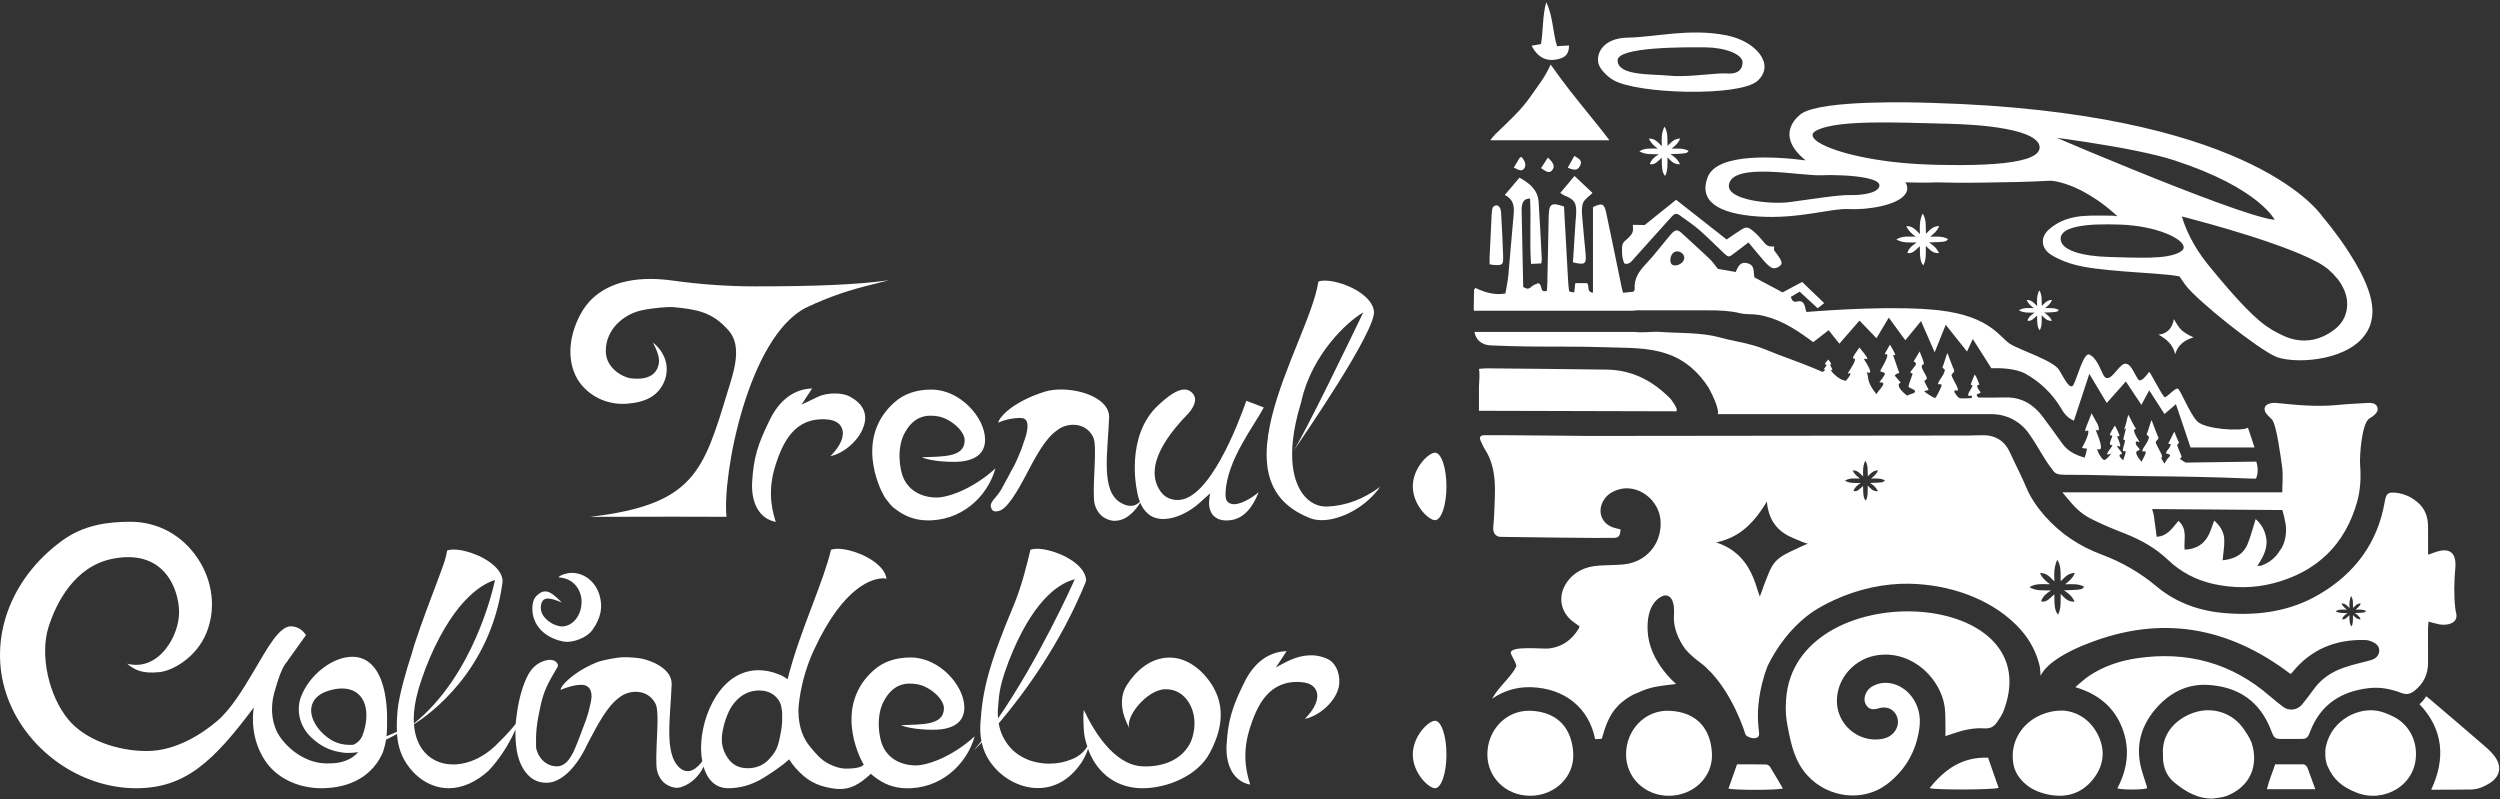
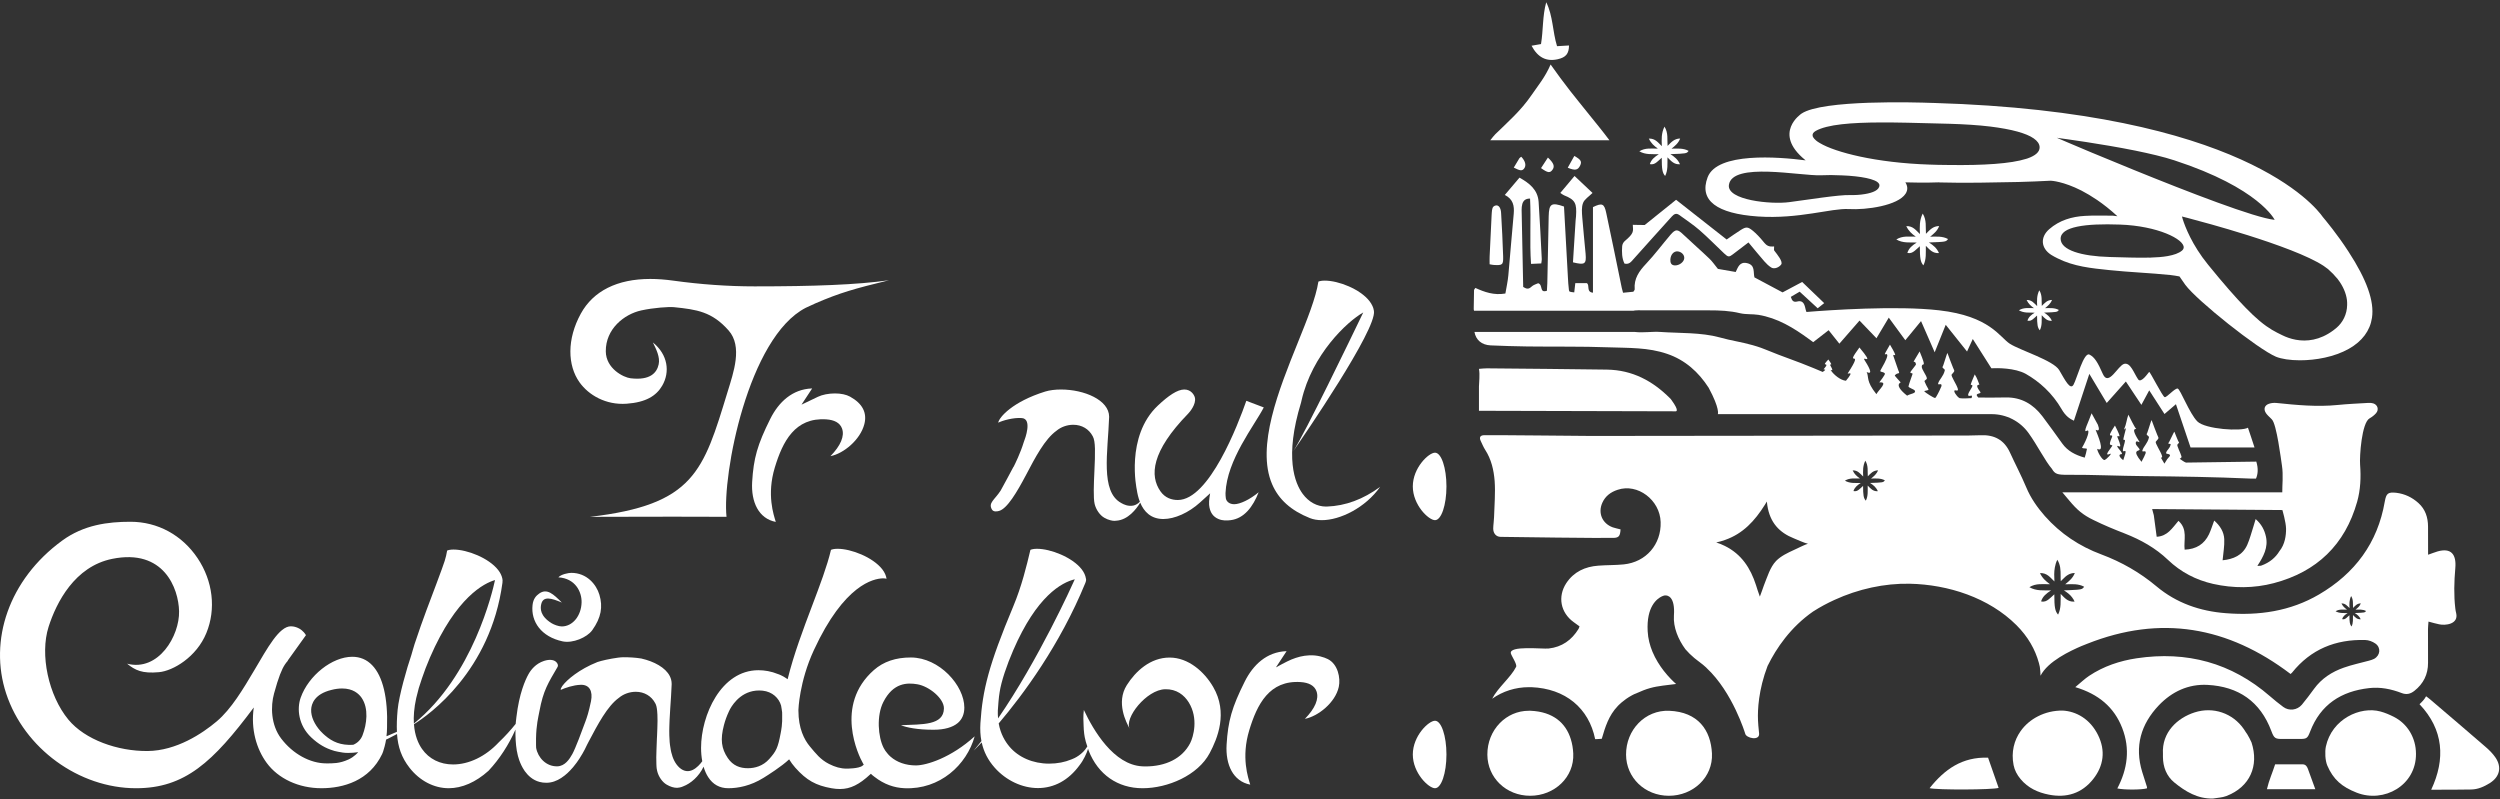
<svg xmlns="http://www.w3.org/2000/svg" width="100%" height="100%" viewBox="0 0 4005 1280" version="1.1" xml:space="preserve" style="fill-rule:evenodd;clip-rule:evenodd;stroke-linejoin:round;stroke-miterlimit:2;">
  <rect x="0" y="0" width="4005" height="1280" fill="#333333" stroke="none" />
  <g transform="matrix(4.167,0,0,4.167,0,0)">
-     <path d="M686.664,268.839C686.313,273.919 686.679,276.174 687.265,279.297C688.576,286.281 690.037,292.891 694.921,298.192C702.926,306.869 716.378,308.412 725.472,301.459C732.588,296.031 736.746,288.679 737.925,279.785C738.488,275.446 737.617,271.325 734.912,267.768C731.59,263.392 726.162,261.486 721.569,263.066C719.663,263.737 718.066,264.826 717.267,266.732C716.596,268.385 716.596,270.018 717.757,271.488C718.864,272.886 720.353,272.795 721.878,272.432C722.132,272.378 722.368,272.251 722.622,272.196C725.182,271.597 727.342,272.359 728.685,274.321C729.992,276.263 730.01,278.749 728.685,280.819C727.342,282.907 725.309,283.869 722.931,284.177C714.253,285.339 706.375,278.55 706.194,269.8C706.012,260.723 713.128,252.882 722.314,251.811C735.91,250.214 746.512,261.667 747.692,272.251C747.964,274.774 747.873,277.352 747.927,279.912C747.946,280.837 747.927,281.781 747.927,282.997C749.271,282.544 750.269,282.235 751.232,281.89C755.025,280.583 758.91,279.749 762.922,280.021C765.245,280.166 766.643,279.349 767.914,277.424C768.913,275.9 769.828,274.73 770.603,272.447C787.332,225.199 689.948,221.29 686.664,268.839Z" style="fill:white;fill-rule:nonzero;" />
    <path d="M876.297,211.932C874.862,214.311 872.594,216.271 869.38,217.433C868.999,217.578 868.563,217.487 867.837,217.56C870.197,213.948 872.085,210.444 871.123,206.232C870.561,203.691 869.398,201.495 867.184,199.552C866.857,200.677 866.603,201.567 866.313,202.457C865.55,204.78 864.951,207.213 863.953,209.464C862.155,213.512 858.598,214.982 854.477,215.4C854.731,212.568 855.239,209.881 855.112,207.268C854.985,204.49 853.533,202.13 851.245,200.133C850.537,202.021 850.011,203.764 849.248,205.397C847.416,209.21 844.347,211.134 839.881,211.315C839.446,207.667 841.189,203.51 837.503,200.242C835.107,203.038 833.292,206.141 829.135,206.359C828.772,203.618 828.409,200.914 828.028,198.082L827.392,195.704L877.458,196.085C877.458,196.085 878.838,200.696 878.875,203.31C878.893,205.796 878.475,209.282 876.297,211.932ZM898.679,155.695C890.837,156.475 882.964,155.731 875.121,154.914C874.177,154.823 873.143,154.932 872.271,155.241C870.565,155.84 870.129,157.31 871.164,158.853C871.654,159.561 872.326,160.16 872.961,160.778C873.125,160.941 873.288,161.104 873.433,161.268C875.248,163.101 876.914,176.534 877.295,179.003C877.586,180.836 877.586,182.706 877.55,184.649C877.495,186.155 877.422,187.68 877.422,189.277L792.865,189.277C793.428,189.931 795.279,192.128 795.607,192.527C798.456,195.958 800.798,197.973 804.792,199.897C808.749,201.858 812.815,203.528 816.918,205.125C823.072,207.54 828.7,210.68 833.51,215.273C838.393,219.938 844.238,222.987 850.828,224.477C858.634,226.219 866.494,226.201 874.173,224.186C890.692,219.829 901.548,209.427 906.213,192.872C907.502,188.279 907.702,183.486 907.339,178.676C907.085,175.463 907.938,162.52 910.987,160.831C911.895,160.323 912.766,159.651 913.456,158.871C914.672,157.51 914.11,155.604 912.385,155.077C911.804,154.896 911.169,154.859 910.551,154.896C906.594,155.132 902.619,155.295 898.679,155.695Z" style="fill:white;fill-rule:nonzero;" />
    <path d="M864.02,282.393C863.445,281.624 863.212,281.15 862.675,280.355C858.409,274.146 850.82,271.568 843.664,273.899C837.178,276.012 831.035,281.441 831.545,289.89C831.567,290.241 831.54,290.595 831.541,290.947C831.55,294.869 832.937,298.383 835.89,300.802C840.14,304.281 844.833,307.144 850.761,306.995C852.48,306.693 854.3,306.656 855.9,306.043C865.073,302.53 868.488,294.356 865.61,285.47C865.481,285.072 864.281,282.741 864.02,282.393Z" style="fill:white;fill-rule:nonzero;" />
    <path d="M920.301,275.579C918.66,274.747 916.928,274.012 915.16,273.532C907.427,271.429 896.45,276.374 894.167,287.052C893.774,289.035 893.892,292.358 894.738,294.334C897.044,299.725 900.384,302.522 906.011,304.735C916.494,308.858 928.928,301.959 928.824,289.779C928.806,283.699 925.598,278.268 920.301,275.579Z" style="fill:white;fill-rule:nonzero;" />
    <path d="M792.965,273.176C789.589,273.14 786.339,273.921 783.508,275.373C780.821,276.735 778.516,278.677 776.827,281.073C774.322,284.613 773.143,289.133 774.122,294.143C774.522,296.158 775.466,297.901 776.809,299.517C779.677,302.948 783.435,304.672 787.701,305.507C794.526,306.85 800.372,304.999 804.71,299.535C808.777,294.416 809.521,288.57 806.617,282.652C803.549,276.372 798.157,273.449 792.965,273.176Z" style="fill:white;fill-rule:nonzero;" />
    <path d="M641.735,273.259C632.444,272.884 625.074,280.639 625.137,290.145C625.196,299.036 632.383,305.93 641.599,305.934C650.931,305.938 658.597,298.791 658.162,289.682C657.735,280.747 652.861,273.708 641.735,273.259Z" style="fill:white;fill-rule:nonzero;" />
    <path d="M959.421,291.291C958.41,289.777 957.06,288.438 955.678,287.232C948.569,281.03 941.809,275.358 934.653,269.21C934.215,268.834 933.293,268.082 932.709,267.679C932.028,268.959 931.089,269.875 930.181,270.728C939.478,280.548 940.201,291.829 934.676,303.604C935.186,303.604 935.572,303.605 935.801,303.604C940.56,303.596 945.32,303.616 950.077,303.52C952.701,303.468 955.038,302.413 957.237,301.035C960.979,298.689 961.895,294.993 959.421,291.291Z" style="fill:white;fill-rule:nonzero;" />
    <path d="M642.558,153.733C642.467,153.606 642.376,153.479 642.267,153.334C642.213,153.28 642.158,153.207 642.068,153.153C635.442,146.491 627.618,142.243 617.779,142.097C602.403,141.88 587.045,141.752 571.67,141.607C570.78,141.589 569.873,141.716 568.584,141.807C568.801,143.023 568.801,144.24 568.747,145.456C568.693,146.491 568.602,147.525 568.584,148.56L568.584,157.927L644.246,158.127C644.246,158.127 645.898,158.29 642.558,153.733Z" style="fill:white;fill-rule:nonzero;" />
    <path d="M611.012,44.142C608.579,41.092 606.092,38.079 603.696,35.01C601.301,31.943 598.418,28.067 596.13,24.799C594.029,29.681 591.386,32.781 588.65,36.763C584.68,42.544 579.879,46.719 574.851,51.621C574.27,52.183 573.798,52.873 572.926,53.926L618.745,53.926C616.022,50.259 613.463,47.227 611.012,44.142Z" style="fill:white;fill-rule:nonzero;" />
    <path d="M624.684,92.64C624.138,93.069 623.692,93.933 623.643,94.629C623.483,96.932 623.504,99.252 624.525,101.332C626.317,101.756 627.061,100.678 627.982,99.64C632.86,94.139 637.824,88.713 642.729,83.234C643.59,82.272 644.45,81.818 645.604,82.666C648.204,84.576 650.93,86.344 653.357,88.454C656.635,91.303 659.671,94.432 662.833,97.417C664.449,98.943 664.744,98.913 666.476,97.561C668.223,96.198 670,94.874 672.198,93.203C674.419,95.865 676.296,98.19 678.263,100.437C679.057,101.344 679.953,102.231 680.97,102.857C682.098,103.551 683.933,102.858 684.784,101.676C685.585,100.564 683.032,97.571 682.287,96.565C681.893,96.022 682.03,96.372 682.059,94.741C681.282,94.78 680.069,94.969 678.948,94.014C678.556,93.681 678.116,93.145 677.814,92.769C676.769,91.469 675.121,89.705 673.815,88.662C671.978,87.197 671.33,87.113 669.315,88.363C667.519,89.478 665.804,90.724 663.811,92.078C657.379,87.028 650.925,81.96 644.367,76.811C640.153,80.199 636.174,83.398 632.311,86.503C629.854,86.422 629.922,86.533 627.725,86.43C627.913,89.01 628.197,89.67 624.684,92.64Z" style="fill:white;fill-rule:nonzero;" />
    <path d="M741.835,303.006C744.598,303.748 766.294,303.657 768.369,302.899C767.041,299.1 765.713,295.298 764.313,291.29C754.375,290.929 747.589,295.771 741.835,303.006Z" style="fill:white;fill-rule:nonzero;" />
-     <path d="M678.925,293.893C675.241,293.822 671.555,293.855 667.803,293.855C666.657,297.094 665.582,300.134 664.499,303.196C667.019,303.82 683.041,303.796 685.428,303.148C683.756,300.293 682.157,297.482 680.454,294.735C680.181,294.295 679.451,293.904 678.925,293.893Z" style="fill:white;fill-rule:nonzero;" />
    <path d="M885.164,293.841C881.739,293.843 878.313,293.842 874.675,293.842C873.652,297.071 872.27,300.062 871.516,303.41L890.119,303.41C889.061,300.504 888.158,298.021 887.253,295.539C886.896,294.558 886.327,293.839 885.164,293.841Z" style="fill:white;fill-rule:nonzero;" />
    <path d="M612.244,74.175C610.042,72.099 607.747,69.933 605.328,67.652C603.335,70.029 601.649,72.038 599.857,74.174C600.549,74.619 600.886,74.919 601.281,75.075C605.695,76.818 606.213,78.239 605.902,83.119C605.867,83.674 605.776,84.226 605.741,84.782C605.402,90.099 605.068,95.416 604.725,100.854C609.325,101.971 609.917,101.538 609.584,97.563C609.194,92.901 608.641,88.252 608.3,83.587C608.164,81.73 607.965,79.675 608.605,78.024C609.166,76.576 610.861,75.567 612.244,74.175Z" style="fill:white;fill-rule:nonzero;" />
    <path d="M598.88,22.769C602.002,22.057 603.17,20.67 603.206,17.483C601.688,17.572 600.177,17.66 598.602,17.752C596.848,12.097 597.087,6.158 594.446,0.862C592.98,6.116 593.33,11.572 592.44,16.941C591.767,17.058 591.233,17.152 590.699,17.244C590.178,17.336 589.657,17.428 588.801,17.578C591.219,22.148 594.539,23.757 598.88,22.769Z" style="fill:white;fill-rule:nonzero;" />
    <path d="M574.225,101.859C577.65,102.06 577.979,101.861 577.88,98.5C577.716,92.948 577.409,87.4 577.098,81.853C576.987,79.872 576.141,78.76 575.035,78.992C573.63,79.286 573.644,80.531 573.521,81.632C573.484,81.963 573.471,82.297 573.455,82.63C573.196,87.959 572.932,93.288 572.687,98.619C572.643,99.586 572.681,100.556 572.681,101.603C573.387,101.723 573.804,101.834 574.225,101.859Z" style="fill:white;fill-rule:nonzero;" />
    <path d="M607.462,63.691C608.233,62.126 607.821,61.381 605.242,59.951C604.449,61.377 603.654,62.805 602.719,64.483C605.542,65.655 606.607,65.428 607.462,63.691Z" style="fill:white;fill-rule:nonzero;" />
    <path d="M592.449,64.63C595.059,66.493 595.895,66.586 596.848,65.273C597.799,63.962 597.347,62.689 595.09,60.573C594.193,61.951 593.317,63.297 592.449,64.63Z" style="fill:white;fill-rule:nonzero;" />
    <path d="M581.969,64.435C584.459,65.72 585.221,65.759 585.967,64.77C586.841,63.612 586.443,61.952 584.858,60.266C584.61,60.454 584.279,60.595 584.12,60.846C583.422,61.947 582.774,63.081 581.969,64.435Z" style="fill:white;fill-rule:nonzero;" />
    <path d="M791.52,119.162C789.873,118.267 788.081,118.444 786.202,118.469C787.316,117.58 788.325,116.772 788.893,115.309C787.021,115.32 786.058,116.529 784.969,117.612C784.819,115.598 785.231,113.564 784.006,111.604C782.995,113.627 783.089,115.595 783.185,117.69C782.027,116.602 781.118,115.244 779.131,115.334C779.809,116.775 780.767,117.621 781.944,118.457C779.932,118.479 778.026,118.135 776.167,119.292C778.122,120.424 780.111,120.14 782.239,120.196C780.903,121.051 779.885,121.871 779.449,123.272C780.344,123.503 780.984,123.163 781.561,122.713C782.109,122.286 782.602,121.789 783.15,121.296C783.154,124.902 783.354,126.031 784.208,126.98C785.141,125.14 784.891,123.185 784.935,121.176C786.061,122.31 786.998,123.48 788.831,123.323C788.191,121.847 787.117,120.983 785.839,120.183C790.876,119.996 790.918,119.988 791.52,119.162Z" style="fill:white;fill-rule:nonzero;" />
    <path d="M748.917,91.894C746.784,90.735 744.463,90.963 742.029,90.996C743.472,89.846 744.779,88.799 745.515,86.903C743.089,86.919 741.843,88.483 740.431,89.886C740.237,87.278 740.771,84.643 739.186,82.104C737.876,84.724 737.997,87.275 738.122,89.987C736.621,88.579 735.444,86.819 732.87,86.936C733.749,88.801 734.989,89.897 736.514,90.981C733.908,91.01 731.439,90.564 729.031,92.062C731.564,93.528 734.14,93.16 736.896,93.233C735.166,94.34 733.848,95.403 733.282,97.217C734.441,97.516 735.271,97.076 736.018,96.493C736.728,95.94 737.366,95.296 738.076,94.658C738.081,99.328 738.339,100.791 739.447,102.019C740.655,99.637 740.33,97.105 740.388,94.503C741.846,95.972 743.06,97.488 745.434,97.284C744.605,95.372 743.214,94.253 741.559,93.216C748.083,92.975 748.138,92.964 748.917,91.894Z" style="fill:white;fill-rule:nonzero;" />
    <path d="M630.239,58.167C632.652,59.564 635.107,59.213 637.732,59.282C636.084,60.336 634.828,61.35 634.289,63.078C635.393,63.362 636.183,62.942 636.895,62.387C637.572,61.86 638.179,61.248 638.855,60.64C638.861,65.087 639.106,66.482 640.161,67.652C641.312,65.383 641.003,62.97 641.058,60.491C642.447,61.891 643.604,63.334 645.864,63.141C645.075,61.319 643.75,60.253 642.174,59.266C648.388,59.036 648.44,59.025 649.182,58.007C647.151,56.902 644.94,57.12 642.621,57.151C643.995,56.055 645.24,55.059 645.942,53.253C643.631,53.267 642.444,54.758 641.099,56.093C640.915,53.608 641.423,51.1 639.912,48.681C638.665,51.176 638.78,53.607 638.899,56.19C637.469,54.848 636.348,53.173 633.897,53.284C634.733,55.061 635.915,56.105 637.367,57.137C634.885,57.165 632.534,56.74 630.239,58.167Z" style="fill:white;fill-rule:nonzero;" />
    <path d="M843.324,129.693C843.383,129.928 843.27,129.453 843.324,129.693Z" style="fill:white;fill-rule:nonzero;" />
-     <path d="M829.842,128.665C832.991,130.415 835.37,132.494 836.255,136.144C837.344,132.443 839.99,130.701 843.324,129.693C841.848,129.067 839.929,128.028 838.801,127.008C837.638,125.953 836.576,124.103 835.753,122.67C835.794,122.681 835.835,122.691 835.753,122.67C835.67,122.648 835.711,122.659 835.753,122.67C835.131,125.942 833.535,128.233 829.842,128.665Z" style="fill:white;fill-rule:nonzero;" />
    <path d="M700.086,67.383C702.415,67.266 705.271,67.266 708.185,67.423L708.225,67.423C709.946,67.481 711.687,67.618 713.311,67.794L713.331,67.794C716.304,68.127 718.946,68.636 720.609,69.359L720.628,69.359C721.822,69.868 722.546,70.494 722.546,71.237C722.546,73.096 719.944,74.113 716.989,74.602C714.994,74.955 712.822,75.033 711.179,74.994C706.895,74.857 695.117,76.774 687.858,77.713C680.894,78.652 663.834,76.97 664.676,71.081C665.947,62.179 692.144,67.697 700.086,67.383ZM698.032,50.343C702.454,47.82 711.844,47.116 723.015,47.076L723.054,47.076C729.647,47.056 736.846,47.252 744.007,47.448C745.788,47.506 747.567,47.526 749.348,47.585L749.426,47.585C755.237,47.76 760.578,48.094 765.234,48.66C769.244,49.169 772.766,49.795 775.642,50.597C778.283,51.341 780.396,52.182 781.843,53.2C783.291,54.197 784.094,55.332 784.133,56.584C784.191,58.404 782.509,59.851 779.476,60.908C779.3,60.947 779.125,61.005 778.968,61.064C773.06,62.942 762.514,63.607 749.407,63.432L749.329,63.432C747.901,63.432 746.433,63.411 744.946,63.373C743.91,63.353 742.872,63.295 741.797,63.275C731.545,62.942 722.428,61.768 715.131,60.204C708.029,58.677 702.669,56.819 699.636,54.999C699.049,54.667 698.56,54.334 698.169,54.002C697.64,53.551 697.25,53.102 697.035,52.711C696.936,52.515 696.878,52.339 696.858,52.143C696.74,51.478 697.132,50.872 698.032,50.343ZM791.078,53.024C793.484,53.356 807.864,55.274 820.874,57.895C826.528,59.049 831.908,60.321 835.957,61.651C868.609,72.314 874.498,84.521 874.498,84.521C867.005,83.798 841.259,73.82 820.267,65.29C814.574,62.942 809.214,60.751 804.675,58.873L804.655,58.873C800.86,57.269 797.593,55.88 795.206,54.882C792.448,53.708 790.824,53.024 790.725,52.965C790.764,52.965 790.863,53.004 791.078,53.024ZM893.299,102.206C893.945,102.656 894.531,103.067 895.02,103.459C896.39,104.672 897.544,105.846 898.522,107.058L898.659,107.176C898.679,107.215 898.698,107.254 898.737,107.313C900.831,110.032 901.946,112.772 902.279,115.314C902.357,115.999 902.377,116.625 902.357,117.271C902.299,120.87 900.655,123.981 898.307,125.996C897.877,126.368 897.466,126.681 897.036,127.014C891.832,130.868 886.745,131.376 882.617,130.613C880.622,130.242 878.861,129.596 877.413,128.872C874.792,127.6 872.365,126.426 868.747,123.414C867.142,122.084 865.323,120.362 863.151,118.132C859.551,114.434 854.974,109.25 848.889,101.756C842.687,94.146 840.027,87.045 839.166,84.326C839.028,83.895 838.931,83.563 838.892,83.367C838.873,83.27 838.853,83.23 838.853,83.23C838.853,83.23 839.635,83.406 841.005,83.778C845.035,84.834 854.19,87.299 863.953,90.371C864.071,90.39 864.149,90.41 864.267,90.468C875.457,94.01 887.41,98.333 893.299,102.206ZM838.892,96.318C837.659,97.375 835.742,98.021 833.355,98.451C831.38,98.803 829.091,98.96 826.625,99.037L826.625,99.096C826.547,99.077 826.449,99.077 826.371,99.037L826.351,99.037C821.637,99.175 816.257,98.921 811.073,98.803C800.156,98.51 792.33,96.162 792.213,91.877C792.075,87.123 801.72,85.852 815.063,86.341C829.481,86.85 839.753,91.975 839.518,95.165C839.478,95.614 839.283,95.966 838.892,96.318ZM656.498,68.147C653.113,77.068 660.019,82.135 675.847,83.23C691.655,84.287 704.019,79.982 710.768,80.374C717.557,80.765 729.647,79.043 732.601,74.466C733.618,72.9 733.325,71.394 732.523,70.103C739.958,70.337 745.338,70.103 745.338,70.103C745.513,70.103 745.689,70.142 745.846,70.142C755.921,70.436 765.997,70.142 776.072,69.966C780.181,69.887 784.27,69.653 788.378,69.476L788.397,69.476C788.632,69.476 793.21,69.711 800.214,73.272C802.073,74.231 804.088,75.424 806.22,76.872C808.685,78.554 811.307,80.608 814.045,83.132L812.285,82.917L812.266,82.917C808.704,82.917 805.144,82.78 801.584,82.995C796.516,83.27 791.763,84.678 787.83,88.101C784.289,91.193 784.602,95.399 788.554,97.962C789.317,98.451 790.158,98.881 790.98,99.292C797.221,102.46 804.068,103.126 810.838,103.83C818.663,104.652 826.567,104.926 834.372,105.728C835.586,105.884 836.76,106.041 837.895,106.276C838.599,107.313 839.323,108.389 840.124,109.484C844.683,115.647 868.14,134.272 875.007,137.148C877.081,137.989 880.407,138.517 884.221,138.517C890.228,138.517 897.447,137.246 903.023,134.096C908.129,131.22 911.181,127.111 911.904,122.181C912.863,115.823 909.889,107.508 902.885,96.748C898.503,89.96 893.964,84.58 893.006,83.426C890.15,79.318 861.664,43.104 743.538,39.583C743.538,39.583 743.244,39.583 742.715,39.563C736.71,39.348 700.673,38.253 692.594,43.672C692.594,43.672 681.305,51.106 693.962,61.475C694.022,61.533 694.1,61.593 694.158,61.651C683.574,60.282 660.196,58.442 656.498,68.147Z" style="fill:white;fill-rule:nonzero;" />
    <path d="M573.058,132.784C577.753,132.98 582.429,133.137 587.124,133.196C597.591,133.333 608.077,133.137 618.544,133.529C626.232,133.803 633.647,133.529 640.964,136.052C647.87,138.399 653.016,143.055 656.889,149.062C661.291,157.22 660.431,159.216 660.431,159.216L765.684,159.216C771.318,159.216 776.581,161.915 779.868,166.474C783.291,171.208 786.226,177.215 788.906,180.305L788.906,180.325C790.021,182.223 790.941,182.575 795.01,182.536C804.831,182.477 814.652,182.967 824.454,183.045C837.992,183.181 851.511,183.377 865.049,183.984C865.577,184.003 866.801,183.956 867.31,183.995C868.034,182.371 868.277,180.189 867.435,177.469L840.389,177.841C839.625,177.586 838.677,176.843 837.992,176.373C838.266,176.119 838.834,176.119 838.638,175.376C838.344,174.182 836.76,171.286 837.111,170.896C838.109,169.761 837.738,170.426 837.327,169.389C836.622,167.628 836.622,167.765 835.938,165.966C835.761,165.966 833.825,170.347 833.629,170.368C833.473,170.857 834.627,170.407 834.51,170.915C834.098,172.617 833.159,172.832 832.769,174.006C832.494,174.828 834.451,174.182 834.236,175.278C832.886,176.98 833.453,175.963 832.104,178.251C831.634,177.449 831.184,176.706 830.753,175.942C831.086,175.963 831.34,175.903 831.184,175.278C830.792,173.693 828.367,170.289 828.817,169.78C830.185,168.215 829.931,168.626 829.325,167.12C828.347,164.693 828.113,163.97 827.193,161.525C826.958,161.564 825.55,166.748 825.315,166.767C825.1,167.452 826.312,167.53 826.156,168.234C825.589,170.543 824.18,171.501 823.651,173.106C823.28,174.241 825.295,172.656 824.865,174.319C824.805,174.593 823.984,176.334 823.3,177.547C819.348,172.774 822.341,173.517 822.556,172.93C822.732,172.48 821.167,171.346 821.089,170.504C820.971,168.744 822.888,170.504 822.497,169.839C821.109,167.57 819.406,164.792 821.284,164.928C820.521,164.107 818.995,160.859 818.252,159.431C817.508,161.465 817.586,162.757 816.589,165.065C816.707,165.221 816.882,164.909 817.019,164.772C817.997,163.833 815.63,169.526 816.569,169.134C817.939,168.529 814.965,174.202 816.687,173.439C817.92,172.871 816.472,176.06 816.276,176.921C815.122,176.08 814.045,174.691 815.591,174.593C816.472,174.534 814.144,172.186 814.026,171.796C813.694,170.289 816.667,174.221 814.045,168.059C813.733,166.513 816.55,170.269 813.087,163.598C809.038,169.722 812.813,166.043 811.894,168.195C810.25,171.991 811.796,170.68 812.109,171.346C811.816,171.952 808.411,175.767 811.189,174.475C812.305,174.006 809.977,176.53 809.077,176.862C808.04,176.843 806.22,173.4 806.279,172.558C809.507,174.202 806.376,167.1 805.653,165.221C807.121,165.966 807.14,164.948 806.553,163.363L806.533,163.304L804.108,158.883C802.973,162.15 800.645,166.552 802.21,165.632C803.833,164.713 802.288,169.018 800.429,172.108C800.879,172.617 802.307,172.167 802.307,172.675C802.073,174.025 801.818,174.691 801.466,175.942C797.808,174.906 794.912,173.4 792.858,170.543C790.315,167.002 787.791,163.461 785.169,159.998C781.667,155.42 777.129,152.701 771.182,152.799C767.738,152.897 764.314,152.837 760.539,152.837C758.622,150.823 762.124,151.683 761.262,150.588C758.876,147.497 760.989,148.045 760.969,147.849C760.343,146.343 760.226,145.579 759.189,143.936C758.387,145.99 758.093,146.343 757.663,147.771C757.526,148.26 759.032,147.477 757.819,149.355C754.904,153.894 758.406,151.41 758.133,152.329C757.858,153.347 758.152,152.975 757.683,153.072C756.313,153.151 754.571,153.268 753.397,153.072C753.242,153.053 752.928,152.799 752.596,152.466C752.497,152.329 752.361,152.212 752.243,152.055C751.813,151.547 751.441,150.94 751.343,150.529C751.089,149.376 753.046,150.921 752.693,149.512C752.303,147.888 749.876,144.504 750.326,143.975C751.676,142.43 751.441,142.821 750.835,141.334C749.857,138.909 749.622,138.185 748.702,135.719C748.468,135.759 747.059,140.962 746.824,140.983C746.589,141.667 747.822,141.726 747.666,142.45C747.098,144.739 745.689,145.717 745.142,147.302C744.77,148.456 746.785,146.852 746.374,148.514C746.277,148.886 745.083,151.39 744.399,152.486C744.339,152.583 744.281,152.662 744.242,152.701C744.125,152.897 744.007,153.014 743.988,153.014C743.42,153.053 740.231,150.94 739.859,150.529C739.429,150.08 741.718,150.255 741.386,149.63C740.368,147.771 740.583,148.26 739.898,146.675C739.683,146.186 740.837,145.99 740.779,145.443C740.72,144.367 738.705,141.98 738.823,140.904C738.979,138.967 740.975,142.351 738.001,135.113C734.128,141.706 736.26,137.441 736.592,140.141C736.592,140.298 734.421,142.919 734.421,143.096C734.538,143.78 735.457,143.173 735.242,143.897C734.675,145.618 734.167,146.773 733.717,148.514C733.579,149.042 735.81,149.61 736.142,150.158C736.807,151.273 734.46,151.312 733.189,152.114C730.684,150.138 728.845,148.006 730.723,147.008C730.566,146.753 728.317,144.485 728.453,144.308C729.726,142.861 730.645,144.229 729.804,142.351C729.354,141.002 728.395,138.321 727.945,136.971C727.378,135.192 730.508,139.084 726.595,132.491C722.878,138.771 725.578,134.781 725.578,136.756C725.402,138.205 723.7,140.983 723.015,142.254C722.448,143.271 723.935,142.665 724.658,143.604C724.874,143.917 722.722,146.734 722.487,147.027C726.145,146.656 722.33,149.786 721.372,151.527C717.282,146.441 718.594,144.993 717.635,143.017C720.59,144.464 717.987,140.278 716.793,138.399C715.737,136.561 721,140.943 714.857,133.587C708.518,142.254 717.204,133.019 710.396,143.486C710.063,144.171 713.331,141.98 709.673,146.382C707.677,146.225 705.055,144.171 703.862,142.371C703.471,141.784 705.31,143.408 703.882,140.884C702.727,139.026 705.428,141.647 702.904,138.205C700.184,141.139 702.473,139.378 702.12,140.61C702.042,140.845 701.592,141.276 701.123,141.922C700.869,142.254 702.805,141.628 700.732,142.997C699.46,142.469 698.404,142.019 697.347,141.569C690.245,138.615 685.902,137.343 678.82,134.408C678.096,134.096 676.277,133.391 673.773,132.687C669.175,131.395 665.712,131.005 661.115,129.713C654.013,127.757 645.601,128.128 638.401,127.62C635.134,127.385 631.808,128.011 628.561,127.62L566.857,127.62C567.385,130.672 569.595,132.609 573.058,132.784Z" style="fill:white;fill-rule:nonzero;" />
    <path d="M642.171,99.714C642.307,97.835 643.5,96.525 644.968,96.642C646.416,96.779 647.59,97.953 647.512,99.244C647.433,100.712 645.614,102.1 643.892,102.041C642.406,101.963 642.112,100.965 642.171,99.714ZM627.987,119.414C628.417,119.336 628.828,119.355 629.278,119.316C629.728,119.258 630.158,119.297 630.608,119.297C639.432,119.297 648.236,119.316 657.059,119.316C661.07,119.316 665.061,119.453 669.032,120.431C671.262,120.94 673.669,120.686 675.977,121.037C683.352,122.232 689.535,126.027 695.423,130.33C696.069,130.8 696.617,131.211 697.086,131.544C698.768,130.233 703.015,126.946 703.015,126.946L707.142,132.13L714.89,123.249L721.404,130.037L726.139,122.114L732.497,130.8L738.542,123.444L743.785,135.437L748.031,124.872L756.228,135.143L758.438,130.33L765.58,141.58C767.908,141.462 774.619,141.423 778.805,143.732C783.911,146.627 788.997,151.068 792.637,157.387C794.006,159.794 795.708,161.065 797.293,161.731L797.312,161.731L803.24,143.732L809.931,154.923L817.286,146.666L823.254,155.646L826.267,150.071L832.136,159.168L836.538,155.392L842.152,172.021L866.745,172.021C866.549,171.297 864.221,164.431 864.221,164.431C861.716,165.937 847.787,165.037 844.774,162.024C841.761,159.011 838.259,149.699 837.223,149.386C836.186,149.112 833.036,152.81 832.234,152.692C831.432,152.614 826.521,142.675 826.228,142.989C825.914,143.282 823.154,147.51 822.006,145.846C820.376,143.482 819.106,139.291 816.661,139.878C814.215,140.504 810.634,148.778 808.434,143.767C806.46,139.269 805.233,137.274 803.279,136.317C801.109,135.254 798.447,145.591 797.175,147.88C795.884,150.188 793.849,146.002 791.659,142.285C789.447,138.567 776.613,134.674 772.7,132.169C768.788,129.665 765.091,121.527 745.448,119.297C729.152,117.419 702.955,119.238 694.485,119.942C694.289,119.473 694.152,118.905 693.976,118.142C693.565,116.402 692.763,115.442 690.963,115.912C689.516,116.284 688.948,115.657 688.478,114.132C689.632,113.447 690.709,112.821 691.883,112.136C694.269,114.347 696.5,116.362 698.809,118.514C699.63,117.869 700.354,117.301 701.312,116.538C698.398,113.721 695.697,111.119 692.841,108.399C690.239,109.808 687.793,111.119 685.309,112.41C681.728,110.493 678.11,108.576 674.49,106.639C673.981,104.585 674.843,101.944 671.731,101.18C668.797,100.477 668.19,102.726 667.29,104.565C664.708,104.115 662.282,103.685 660.443,103.372C659.152,101.806 658.311,100.516 657.235,99.499C653.928,96.31 650.466,93.336 647.159,90.186C644.93,88.034 644.205,87.956 642.132,90.362C639.04,94.001 636.164,97.875 632.878,101.356C630.178,104.213 628.104,107.089 628.457,111.216C628.476,111.491 628.163,111.784 627.948,112.155C626.656,112.293 625.366,112.41 623.977,112.547C623.761,111.745 623.604,111.216 623.488,110.688C621.511,101.063 619.575,91.477 617.52,81.891C616.757,78.232 615.935,77.919 612.414,79.621L612.414,112.528C609.715,112.273 611.298,109.593 610.047,108.849L605.625,108.849C605.469,110.258 605.351,111.354 605.214,112.41C603.356,112.195 603.278,112.234 603.16,111.393C602.965,109.749 602.847,108.087 602.769,106.404C602.261,97.386 601.771,88.367 601.282,79.406C596.411,77.704 595.511,78.311 595.393,83.123C595.217,91.731 595.042,100.301 594.865,108.888C594.846,109.867 594.768,110.865 594.709,111.784C591.656,112.762 593.339,109.476 591.344,108.888C590.737,109.182 589.505,109.476 588.722,110.258C587.489,111.451 586.609,110.904 585.592,110.317C585.376,100.339 585.161,90.519 584.986,80.717C584.966,79.935 585.064,79.152 585.26,78.389C585.65,77.137 586.453,76.335 588.232,76.335C588.663,84.708 587.998,93.023 588.605,101.455C590.17,101.376 591.324,101.298 592.537,101.279C592.634,100.516 592.753,100.046 592.733,99.655C592.341,92.299 592.029,84.943 591.52,77.607C591.207,72.97 588.018,70.446 584.164,68.294C582.208,70.603 580.447,72.677 578.529,74.945C581.777,76.608 582.208,79.152 581.953,82.184C581.19,90.049 580.623,97.972 579.88,105.836C579.664,108.224 579.116,110.61 578.745,112.84C574.323,113.604 570.665,112.273 567.201,110.688C566.889,111.158 566.693,111.354 566.693,111.511C566.635,113.858 566.635,116.167 566.576,118.534C566.557,119.159 566.596,118.924 566.693,119.453L628.398,119.453C628.261,119.434 628.124,119.434 627.987,119.414Z" style="fill:white;fill-rule:nonzero;" />
-     <path d="M655.537,18.203C662.98,18.24 670.077,20.744 669.933,24.158C669.787,27.225 667.536,28.569 663.742,28.242C659.749,27.952 648.911,29.785 642.104,29.114C634.77,28.388 622.063,29.259 621.881,23.25C621.736,17.913 648.094,18.149 655.537,18.203ZM620.048,30.674C629.106,36.229 668.916,37.264 675.687,31.074C682.676,24.72 674.943,15.807 663.815,13.592C649.619,10.761 636.476,14.282 625.875,14.464C615.945,14.627 613.513,20.908 614.566,24.557C615.128,26.535 617.616,29.186 620.048,30.674Z" style="fill:white;fill-rule:nonzero;" />
    <path d="M905.286,235.682C906.264,236.289 907.085,236.953 907.575,238.069C906.186,238.206 905.441,237.286 904.601,236.445C904.562,237.971 904.757,239.458 904.052,240.866C903.407,240.143 903.231,239.262 903.231,236.524C902.82,236.914 902.449,237.267 902.038,237.599C901.588,237.952 901.099,238.226 900.414,238.03C900.746,236.974 901.529,236.347 902.546,235.702C900.922,235.643 899.397,235.858 897.909,234.997C899.338,234.117 900.785,234.39 902.331,234.371C901.411,233.726 900.688,233.08 900.16,231.984C901.685,231.926 902.389,232.962 903.27,233.765C903.192,232.2 903.134,230.694 903.896,229.148C904.835,230.634 904.502,232.2 904.64,233.726C905.441,232.904 906.186,231.965 907.613,231.965C907.202,233.08 906.42,233.707 905.559,234.371C906.987,234.351 908.376,234.215 909.628,234.9C909.158,235.525 909.139,235.525 905.286,235.682ZM795.415,226.898C794.827,226.917 794.182,226.937 793.458,226.957C794.71,227.759 795.826,228.581 796.686,229.735L796.686,229.774C797.039,230.204 797.332,230.713 797.566,231.28C797.449,231.3 797.371,231.3 797.273,231.3C794.926,231.358 793.712,229.833 792.226,228.326C792.148,231.084 792.499,233.765 791.228,236.289C790.054,234.978 789.781,233.451 789.781,228.482C789.017,229.167 788.351,229.852 787.589,230.439C786.806,231.045 785.906,231.515 784.694,231.202C785.3,229.285 786.689,228.17 788.528,226.977C785.613,226.917 782.874,227.289 780.193,225.743C782.737,224.159 785.359,224.629 788.117,224.609C786.493,223.435 785.183,222.281 784.263,220.324C786.983,220.188 788.235,222.047 789.819,223.553C789.74,221.694 789.643,219.933 789.975,218.192C790.152,217.195 790.425,216.217 790.935,215.199C792.186,217.195 792.206,219.249 792.206,221.322C792.206,222.026 792.206,222.73 792.264,223.435C792.538,223.161 792.793,222.907 793.067,222.652C794.261,221.42 795.532,220.305 797.664,220.285C796.921,222.202 795.591,223.298 794.142,224.472C794.084,224.531 794.006,224.569 793.947,224.629L794.202,224.629C796.686,224.569 799.073,224.375 801.245,225.568C800.521,226.585 800.403,226.682 795.415,226.898ZM718.94,185.677C720.23,186.498 721.307,187.36 721.933,188.846C720.113,188.983 719.155,187.829 718.039,186.675C718,188.69 718.255,190.666 717.316,192.485C716.454,191.546 716.259,190.411 716.259,186.811C715.711,187.301 715.222,187.79 714.675,188.221C714.107,188.67 713.461,189.003 712.562,188.788C712.992,187.398 714.009,186.557 715.359,185.697C713.226,185.637 711.231,185.931 709.274,184.797C711.133,183.642 713.051,183.994 715.065,183.955C713.872,183.114 712.914,182.292 712.248,180.845C714.225,180.746 715.125,182.116 716.299,183.192C716.2,181.099 716.122,179.123 717.12,177.108C718.352,179.083 717.922,181.099 718.078,183.114C719.155,182.038 720.133,180.845 722.011,180.825C721.424,182.292 720.426,183.095 719.31,183.974C721.19,183.955 722.969,183.779 724.632,184.659C724.026,185.501 723.987,185.501 718.94,185.677ZM689.828,211.364C687.226,212.558 684.644,213.771 682.805,215.668C680.496,218.095 679.479,221.713 678.129,225.058C677.933,225.587 676.809,228.859 676.574,229.367C676.026,227.92 675.292,225.626 675.097,224.961C672.984,218.407 669.521,213.047 663.104,209.877C662.086,209.369 660.991,208.918 659.797,208.547C661.031,208.293 662.205,207.94 663.28,207.549C670.088,205.143 674.608,200.291 678.5,194.07C678.756,193.659 679.01,193.229 679.264,192.817C679.303,193.306 679.381,193.795 679.44,194.245C680.438,200.976 684.155,204.791 689.632,206.962C690.983,207.49 693.493,208.697 695.058,209.048C694.039,209.293 691.139,210.777 689.828,211.364ZM933.438,241.844C933.438,241.023 933.555,240.182 933.633,238.969C935.746,239.556 935.962,239.606 937.751,240.018C939.965,240.526 945.278,240.072 944.276,235.741C944.146,235.177 944.002,234.567 943.943,233.941C943.337,228.776 943.494,223.591 943.943,218.388C944.414,213.027 942.254,210.538 937.135,211.99C935.765,212.379 935.103,212.737 933.477,213.267C933.477,210.332 933.477,205.436 933.458,202.443C933.438,198.941 932.44,195.811 929.779,193.405C927.333,191.194 924.516,189.864 921.269,189.453C918.061,189.12 917.395,189.649 916.828,192.817C914.089,208.763 905.305,220.481 891.551,228.541C880.497,235.017 868.368,236.739 855.768,235.741C845.831,234.997 836.714,231.848 829.045,225.411C822.667,220.07 815.643,216.06 807.857,213.144C799.464,210.034 792.148,205.162 786.161,198.413C783.246,195.087 780.722,191.507 779,187.379C777.083,182.82 774.774,178.439 772.72,173.958C770.49,169.087 766.655,167.091 761.432,167.326C758.341,167.463 755.23,167.443 752.139,167.443C705.343,167.502 658.546,167.541 611.749,167.6C608.658,167.6 573.638,167.208 570.548,167.307C569.021,167.365 568.61,168.187 569.295,169.596C569.843,170.731 570.293,171.864 570.958,172.902C573.345,176.58 574.284,180.727 574.616,184.914C574.95,189.55 574.519,194.226 574.382,198.941C574.343,200.35 574.089,201.759 574.069,203.167C574.049,205.006 575.145,206.356 576.867,206.395C580.74,206.473 616.581,206.943 620.475,206.786C622.411,206.708 622.881,205.965 623.018,203.519C622.039,203.265 621.002,203.069 620.024,202.737C615.955,201.249 614.253,197.219 616.014,193.287C617.188,190.666 619.281,189.16 621.903,188.299C629.552,185.716 638.18,192.192 638.434,200.702C638.708,209.291 632.819,216.099 624.25,216.979C621.022,217.311 617.735,217.214 614.468,217.468C609.401,217.84 605.078,219.796 602.162,224.179C598.759,229.402 599.952,235.525 604.98,239.165C605.763,239.731 606.525,240.28 607.249,240.808C607.073,241.277 607.014,241.532 606.877,241.766C604.236,246.071 600.5,248.751 595.393,249.318C593.085,249.592 579.996,248.066 580.858,251.236C581.131,252.233 583.322,255.422 582.872,256.361C580.858,260.412 575.829,264.363 573.658,268.627C577.767,265.732 582.658,264.186 587.743,264.186L588.762,264.186C601.811,264.714 610.829,272.228 613.255,284.162L613.568,284.162C614.253,284.162 614.938,284.063 615.799,284.024C617.129,279.486 618.445,275.1 621.966,271.421C621.966,271.421 624.055,269.116 627.439,267.298C627.968,267.004 628.534,266.73 629.18,266.515L629.2,266.495C630.941,265.713 632.643,265.009 634.424,264.52C637.593,263.639 640.997,263.424 644.381,262.955C643.423,262.132 641.564,260.373 639.628,257.887C638.082,255.892 636.477,253.407 635.284,250.551C634.306,248.164 633.582,245.523 633.445,242.666C632.936,233.197 637.006,230.184 638.923,229.265C639.51,229.01 639.882,228.933 639.882,228.933C639.882,228.933 639.979,228.913 640.155,228.913C641.095,228.835 644.049,229.285 643.541,236.621C643.227,241.18 645.203,245.836 647.942,249.592C648.959,250.786 650.114,251.901 651.385,252.976C651.934,253.426 652.481,253.857 653.067,254.288C653.107,254.327 653.146,254.346 653.185,254.366C653.244,254.424 653.323,254.464 653.401,254.542C654.281,255.188 655.141,255.892 655.963,256.655C655.983,256.694 656.041,256.733 656.08,256.792C666.195,266.202 670.94,282.046 670.94,282.046C671.293,283.772 676.487,284.946 676.29,282.049C676.23,281.162 676.094,280.132 675.997,279.036L675.997,278.977C675.997,278.937 675.977,278.898 675.977,278.859C675.997,278.84 675.997,278.801 675.977,278.782C675.977,278.683 675.958,278.566 675.958,278.448C675.918,277.959 675.879,277.451 675.859,276.942L675.859,276.903C675.84,276.865 675.84,276.844 675.859,276.805C675.84,276.786 675.84,276.766 675.859,276.747C675.703,273.049 675.997,265.263 679.577,255.931C679.596,255.892 679.616,255.872 679.635,255.852C682.863,249.298 688.322,241.16 697.067,235.075C697.106,235.056 697.164,235.036 697.204,234.997C699.767,233.354 702.466,231.906 705.264,230.634C714.4,226.428 724.496,224.218 734.199,224.414C748.99,224.726 764.621,229.774 775.224,240.338C779.665,244.779 782.424,249.67 783.852,254.874L784.205,256.342C784.36,257.477 784.459,258.63 784.479,259.784C787.315,254.229 795.845,250.257 800.345,248.32L800.364,248.32C801.049,248.046 801.714,247.773 802.419,247.499C830.63,236.308 856.513,240.808 880.615,259.119C880.791,258.944 881.007,258.787 881.163,258.611C888.382,249.592 897.929,245.738 909.296,246.051C910.626,246.071 912.113,246.638 913.209,247.401C915.438,248.966 915.126,251.959 912.739,253.289C912.133,253.603 911.448,253.799 910.763,253.994C907.535,254.874 904.229,255.559 901.079,256.674C896.52,258.279 892.529,260.822 889.615,264.852C888.108,266.906 886.582,268.961 884.959,270.917C883.12,273.068 880.008,273.421 877.798,271.778C876.037,270.467 874.316,269.077 872.653,267.63C857.862,254.796 840.685,250.198 821.434,253.075C814.939,254.053 808.738,256.127 803.201,259.804C801.479,260.939 799.953,262.426 797.84,264.167C806.761,266.848 812.748,271.836 815.878,279.876C819.009,287.898 817.913,295.645 814,303.119C816.661,303.706 823.411,303.666 825.386,303.08C825.386,302.923 825.465,302.688 825.406,302.571C824.819,300.634 824.154,298.697 823.566,296.761C820.574,286.959 823.039,278.448 829.965,271.151C835.012,265.889 841.312,262.916 848.687,263.306C860.562,263.932 868.974,269.684 873.22,281.051C874.277,283.888 874.746,284.142 877.701,284.083C879.813,284.083 881.946,284.063 884.039,284.083C886.777,284.123 887.13,283.849 888.108,281.305C892.099,270.839 900.081,265.732 910.842,264.539C915.126,264.05 919.293,264.891 923.304,266.437C925.162,267.16 926.668,266.808 928.214,265.595C931.697,262.836 933.477,259.276 933.458,254.816C933.438,250.512 933.438,246.168 933.438,241.844Z" style="fill:white;fill-rule:nonzero;" />
    <path d="M588.407,273.254L587.753,273.254C583.36,273.254 579.439,275.069 576.571,278.028C573.594,281.095 571.779,285.398 571.815,290.136C571.87,299.032 579.058,305.93 588.262,305.93L588.28,305.93C597.61,305.93 605.271,298.795 604.836,289.682C604.745,287.74 604.436,285.888 603.891,284.164C601.985,277.992 597.12,273.617 588.407,273.254Z" style="fill:white;fill-rule:nonzero;" />
    <path d="M551.685,174.034C554.117,174.034 556.087,179.842 556.087,187.005C556.087,194.17 554.117,199.978 551.685,199.978C549.254,199.978 543.153,194.17 543.153,187.005C543.153,179.842 549.254,174.034 551.685,174.034Z" style="fill:white;fill-rule:nonzero;" />
    <path d="M551.685,277.09C554.117,277.09 556.087,282.897 556.087,290.062C556.087,297.226 554.117,303.034 551.685,303.034C549.254,303.034 543.153,297.226 543.153,290.062C543.153,282.897 549.254,277.09 551.685,277.09Z" style="fill:white;fill-rule:nonzero;" />
    <path d="M510.466,253.379C508.982,252.643 506.417,251.803 503.401,251.939C500.854,252.053 498.734,252.632 496.472,253.549C494.699,254.268 490.533,256.576 490.533,256.576C490.533,256.576 494.548,250.456 494.631,250.338L494.452,250.345C487.052,250.653 481.801,255.498 478.541,262.02C473.571,271.959 472.115,277.178 471.567,286.239C471.096,294.029 474.085,300.387 480.653,301.655C479.847,298.972 477.099,291.204 480.28,280.714C483.296,270.769 487.997,261.422 500.064,262.225C503.105,262.429 505.318,263.513 506.124,265.76C507.162,268.654 505.589,272.343 501.667,276.365C506.669,275.406 513.361,270.184 514.695,264.067C515.438,260.662 514.351,255.308 510.466,253.379Z" style="fill:white;fill-rule:nonzero;" />
    <path d="M216.295,246.575C220.192,247.408 225.698,245.076 227.707,242.254C231.131,237.444 231.824,233.287 230.438,228.641C229.262,224.697 225.615,220.236 219.639,220.236C218.512,220.236 215.683,220.797 214.665,221.957C221.226,222.365 223.684,227.573 223.592,231.577C223.474,236.768 220.128,240.834 215.977,240.834L215.973,240.834C214.729,240.834 212.948,240.141 212.079,239.605C207.589,236.834 207.675,233.92 208.082,232.228C208.839,229.083 211.893,229.905 216.01,231.657C212.743,228.407 210.301,226.049 207.287,228.193C206.102,229.035 205.005,230.21 204.74,232.595C204.03,238.981 208.102,244.822 216.295,246.575Z" style="fill:white;fill-rule:nonzero;" />
    <path d="M383.615,273.175C383.684,271.34 384.072,267.727 384.072,267.727C384.072,267.727 384.146,267.194 384.3,266.152C384.92,261.947 387.058,255.724 389.543,249.973C398.544,229.159 408.112,223.936 413.208,222.706C412.101,225.182 399.352,253.448 383.704,276.189C383.622,275.238 383.575,274.248 383.615,273.175ZM449.654,252.799C442.221,252.799 436.569,258.07 433.188,263.413C428.989,270.101 432.97,277.717 434.333,280.207C432.08,276.098 440.821,265.121 447.946,264.976C452.289,264.867 455.252,267.175 457.033,270.065C460.813,276.208 458.796,283.278 457.56,285.695C454.47,291.675 448.055,294.654 440.349,294.654C439.949,294.654 439.567,294.637 439.167,294.618C428.154,294.074 420.339,280.752 416.686,272.936C416.395,275.209 416.504,277.425 416.613,279.589L416.631,279.661C416.631,279.879 416.649,280.097 416.649,280.316C416.667,280.406 416.667,280.497 416.667,280.57C416.831,282.805 417.194,284.296 417.413,285.059C417.521,285.458 417.594,285.659 417.594,285.659L418.018,286.98C416.155,290.137 413.016,291.547 412.1,291.878C411.944,291.957 411.846,291.976 411.846,291.976C409.42,292.993 406.505,293.581 403.335,293.581L403.316,293.581C397.134,293.581 391.558,291.174 388.056,287.007C386.446,285.094 384.675,282.228 383.946,278.118C393.269,267.131 407.421,248.107 417.248,224.142C417.57,223.356 417.616,222.816 417.488,222.452C417.304,221.256 416.762,220.042 415.856,218.865C412.237,214.23 403.903,210.982 398.679,210.982C397.447,210.982 396.625,211.177 396.136,211.392C394.669,217.614 392.781,225.393 389.553,233.109C380.1,255.699 377.746,265.265 376.924,277.969C376.764,280.446 376.889,282.746 377.307,284.91C376.328,286.155 375.345,287.377 374.356,288.547C374.356,288.547 375.493,287.457 377.416,285.426C378.197,289.01 379.817,292.209 382.422,295.145C386.765,300.036 392.967,302.971 399.031,302.971C405.311,302.971 410.828,299.919 414.956,294.285C415.817,293.189 416.502,292.054 417.05,290.939C417.596,289.871 417.992,288.843 418.31,287.886L418.539,288.604C422.156,297.763 429.699,303.034 439.259,303.034C448.927,303.034 460.522,298.109 465.066,289.529C468.065,283.895 472.172,273.991 466.411,264.103C463.013,258.251 456.869,252.799 449.654,252.799Z" style="fill:white;fill-rule:nonzero;" />
    <path d="M279.796,291.429C277.33,287.751 276.861,284.307 278.328,278.731C278.798,276.931 279.443,275.19 280.207,273.567L280.226,273.547L280.226,273.508C280.226,273.508 280.246,273.489 280.246,273.469L280.265,273.41C280.285,273.39 280.304,273.371 280.304,273.351C280.343,273.273 280.402,273.155 280.461,273.039C280.519,272.901 280.597,272.744 280.696,272.569C281.986,270.261 285.821,264.782 293.177,265.526C296.934,265.909 299.49,268.411 300.288,271.258C300.379,271.811 300.639,273.242 300.687,273.819C300.707,274.073 300.702,274.481 300.702,274.716C300.839,278.472 300.338,280.708 300.142,281.803C300.142,281.842 300.122,281.882 300.122,281.901C299.065,287.535 298.401,288.806 295.701,291.839C293.334,294.481 290.243,295.341 287.523,295.341C284.53,295.341 281.81,294.402 279.796,291.429ZM160.006,268.421L161.003,264.528C161.356,263.335 161.767,262.102 162.217,260.811C163.057,258.287 164.095,255.588 165.288,252.809C175.403,229.45 186.216,224.185 190.309,223.004C189.399,227.297 181.854,259.837 159.117,278.179C158.947,275.454 159.172,272.23 160.006,268.421ZM119.626,272.765C119.724,270.651 120.858,266.856 127.373,265.252C128.841,264.861 130.269,264.685 131.521,264.685C135.688,264.685 137.898,266.641 139.033,268.284C141.811,272.354 141.029,278.399 139.366,282.703C138.72,284.385 137.39,285.696 135.766,286.342L135.746,286.342C130.972,286.615 127.771,285.177 124.98,282.749C124.755,282.549 124.518,282.364 124.302,282.155C124.106,281.959 123.891,281.764 123.696,281.548C123.5,281.353 123.304,281.137 123.108,280.943C120.937,278.477 119.509,275.563 119.626,272.765ZM352.111,294.265C348.237,294.265 344.814,293.052 342.368,290.9C341.899,290.49 341.468,290.059 341.096,289.57C340.568,288.963 340.098,288.279 339.727,287.555C337.536,283.271 336.949,275.114 339.59,269.908C343.392,262.416 348.772,262.416 352.639,263.061C357.212,263.825 362.969,268.559 362.891,272.373C362.773,278.888 354.693,278.438 346.359,278.809C348.511,279.69 352.796,280.57 358.939,280.551C363.047,280.551 366.256,279.631 368.232,277.949C369.894,276.521 370.736,274.525 370.736,272.04C370.736,263.55 361.162,252.799 350.194,252.77C344.379,252.755 339.642,254.357 335.947,257.619C320.643,271.121 330.121,290.607 331.745,293.404C331.843,293.581 331.901,293.697 331.94,293.757L332.074,293.98C331.916,294.109 331.762,294.221 331.601,294.363C330.251,295.537 325.438,295.498 325.438,295.498C323.227,295.498 321.056,294.891 318.708,293.697C315.382,291.996 313.641,289.687 311.391,287.007C309.2,284.404 306.95,280.062 306.95,273.175L306.95,272.921C306.95,272.921 307.243,262.162 312.878,249.973C324.597,224.598 335.927,222.477 339.309,222.348C340.235,222.314 340.835,222.505 340.835,222.505C340.659,221.292 340.11,220.06 339.191,218.865C335.572,214.23 327.238,210.982 322.014,210.982C320.782,210.982 319.96,211.177 319.471,211.392C318.004,217.614 315.187,225.029 312.232,232.854C308.847,241.815 305.17,251.498 302.802,261.124C302.724,261.084 302.666,261.026 302.587,260.987C302.431,260.87 302.274,260.753 302.138,260.675C301.57,260.283 300.905,259.912 300.181,259.578C299.985,259.481 299.77,259.383 299.555,259.305C299.418,259.246 299.261,259.188 299.105,259.149C296.562,258.093 293.901,257.662 291.573,257.662C277.174,257.662 269.525,274.995 269.525,287.516C269.525,289.336 269.686,291.061 269.985,292.657C268.345,294.908 264.905,298.432 261.182,295.097C259.616,293.643 258.63,291.622 258.06,289.179C258.001,288.905 257.941,288.611 257.884,288.337C257.747,287.712 257.648,287.046 257.571,286.381C257.531,286.028 257.492,285.638 257.453,285.266C257.376,284.445 257.336,283.603 257.316,282.722C257.277,281.529 257.297,280.297 257.336,279.044C257.336,278.32 257.355,277.597 257.415,276.853C257.551,273.899 257.786,270.808 257.98,267.737C258.079,266.21 258.157,264.665 258.216,263.158L258.216,262.884C258.216,261.83 257.962,260.83 257.492,259.912C255.83,256.643 251.506,254.296 246.537,253.161C244.346,252.809 242.018,252.672 239.709,252.672C237.478,252.672 232.921,253.611 231.179,254.08C230.651,254.218 230.123,254.375 229.634,254.531L229.614,254.55C222.689,257.309 217.974,261.319 216.271,263.608C216.232,263.668 216.193,263.707 216.154,263.765C215.724,264.372 215.528,264.861 215.567,265.135L215.607,265.154C215.587,265.174 215.587,265.193 215.587,265.213C215.607,265.213 215.626,265.193 215.646,265.193C217.347,264.45 220.341,263.373 223.197,263.276C226.602,263.139 227.991,265.682 227.207,269.595C226.328,273.86 225.624,275.856 225.075,277.342C223.745,281.001 221.222,287.77 220.028,289.902C218.971,291.8 217.231,294.539 214.257,294.617C209.952,294.716 206.783,291.252 206.118,287.516C206.098,287.144 206.079,286.792 206.079,286.459L206.079,286.439C206.079,286.224 206.06,285.989 206.079,285.774C206.06,285.109 206.06,284.464 206.079,283.877L206.079,283.857C206.176,278.614 206.939,275.797 207.37,273.489C208.877,265.311 210.755,262.611 214.393,256.331C214.922,255.411 213.572,252.672 209.17,254.08C205.942,255.118 204.083,257.544 203.144,259.246C201.97,261.379 199.603,266.543 198.527,275.718C198.468,276.207 198.371,276.775 198.332,277.421C198.311,277.695 198.272,277.988 198.253,278.301C196.414,280.609 194.223,283.036 191.68,285.461C186.651,290.822 180.274,293.893 174.19,293.893C169.182,293.893 164.936,291.781 162.256,287.946C160.787,285.856 159.462,282.787 159.146,278.43C165.019,274.751 188.57,258.041 193.164,224.06C193.277,223.224 193.207,222.801 193.094,222.301C192.849,221.243 192.351,220.202 191.542,219.16C187.943,214.523 179.609,211.275 174.366,211.275C173.212,211.275 172.389,211.452 171.9,211.667C171.275,214.953 171.411,214.699 167.733,224.559C165.601,230.291 162.568,237.94 159.4,247.566C158.773,249.445 158.519,250.716 158.166,251.752C156.406,256.918 153.374,267.424 152.865,272.94C152.577,276.07 152.479,278.814 152.598,281.34C151.319,281.909 150.078,282.446 148.913,282.918C148.796,282.957 148.679,282.996 148.58,283.036C148.659,282.429 148.698,281.862 148.737,281.393C148.796,280.512 148.796,279.886 148.796,279.729L148.796,279.69C149.168,268.284 147.191,260.028 143.103,255.764C141.029,253.591 138.447,252.497 135.434,252.497C127.706,252.497 118.609,259.697 115.596,268.226C114.089,272.471 114.696,278.809 119.645,283.486C122.443,286.127 125.182,287.672 128.195,288.572C128.33,288.631 128.468,288.67 128.626,288.709C129.035,288.806 129.447,288.905 129.858,288.983C129.916,289.002 129.975,289.022 130.034,289.022C130.621,289.159 131.228,289.257 131.854,289.336C134.377,289.687 137.703,289.179 137.703,289.179C137.703,289.179 136.255,290.939 133.986,291.976C130.483,293.581 127.902,293.482 125.436,293.482C119.234,293.482 112.583,289.844 108.103,283.935C104.112,278.692 103.994,271.551 105.364,266.602C107.084,260.304 108.313,257.327 109.53,255.477L110.084,254.705C110.275,254.461 110.469,254.235 110.666,254.022C110.656,253.992 110.642,253.97 110.632,253.94L117.623,244.185C115.636,240.904 112.425,240.78 111.823,240.78C107.307,240.78 102.762,249.239 97.895,257.453C93.478,264.906 88.91,272.611 83.306,277.343C77.789,282.003 67.828,288.626 56.781,288.728C45.175,288.835 32.662,284.364 26.294,276.663C18.637,267.403 15.268,251.676 18.678,240.989C21.661,231.646 28.712,217.777 43.129,214.853C63.009,210.821 68.644,226.233 68.846,234.981C69.063,244.437 60.971,258.278 48.866,255.159C51.964,257.686 54.646,259.008 61.114,258.419C66.494,257.93 75.534,252.659 79.34,243.36C83.121,234.131 81.858,223.376 75.962,214.592C69.992,205.694 60.592,200.593 50.176,200.593C41.498,200.593 32.235,201.75 23.891,207.843C3.349,222.842 -4.346,246.23 2.365,266.612C9.313,287.715 30.322,303.034 52.316,303.034C71.089,303.034 81.913,292.951 97.564,271.994C96.348,280.383 98.645,287.99 102.508,293.267C106.988,299.372 114.853,303.03 123.558,303.03C132.01,303.03 142.029,300.159 146.913,289.884C147.158,289.368 147.126,289.396 147.27,289.002C147.58,288.153 148.209,285.834 148.424,284.346C148.757,284.19 149.089,284.033 149.402,283.877C150.54,283.314 151.612,282.748 152.634,282.195C152.987,287.171 154.355,291.208 157.443,295.165C161.336,300.154 166.833,303.03 172.507,303.03C177.633,303.03 182.915,300.721 187.767,296.359L187.885,296.241C191.992,291.878 195.632,286.263 198.175,280.473C198.117,282.996 198.234,285.912 198.684,288.611C198.723,288.885 198.801,289.198 198.899,289.55L198.899,289.57L198.879,289.57C198.879,289.57 198.879,289.59 198.899,289.609C198.899,289.648 198.918,289.687 198.918,289.726C199.056,290.43 199.74,293.542 201.658,296.32C201.677,296.339 201.696,296.359 201.696,296.378C201.696,296.398 201.716,296.398 201.716,296.417C203.027,298.237 204.846,299.919 207.409,300.604C208.231,300.819 209.15,300.956 210.128,300.936C212.163,300.917 214.08,300.193 215.782,299.077C215.822,299.058 215.861,299.039 215.88,299C217.465,297.983 218.874,296.632 220.087,295.205C220.087,295.205 220.106,295.185 220.126,295.185C220.263,295.009 220.419,294.832 220.556,294.656C221.377,293.678 222.082,292.681 222.708,291.722C222.727,291.683 222.766,291.643 222.786,291.604C224.489,288.983 225.506,286.753 225.643,286.42L225.643,286.381L225.662,286.381C225.858,285.989 226.053,285.599 226.268,285.207C229.83,278.458 233.507,271.454 237.928,268.284C239.69,266.797 242.057,265.956 244.424,265.956C247.691,265.956 250.45,267.58 251.917,270.377C252.308,271.043 252.524,272.021 252.64,273.332C252.68,273.762 252.719,274.232 252.739,274.74C252.817,276.168 252.797,277.891 252.719,279.925C252.68,280.864 252.64,281.862 252.601,282.918C252.582,283.271 252.562,283.622 252.543,283.994C252.504,284.679 252.485,285.383 252.465,286.088C252.425,286.792 252.406,287.496 252.386,288.181C252.308,290.196 252.269,292.133 252.347,293.737C252.347,294.031 252.367,294.324 252.386,294.598C252.386,294.793 252.425,295.165 252.446,295.341C252.524,295.791 252.562,296.026 252.64,296.378C253.15,298.569 254.636,300.701 256.319,301.66C257.726,302.482 259.058,302.874 260.271,302.874C260.308,302.874 260.344,302.863 260.381,302.862L260.381,302.874C260.432,302.871 260.491,302.849 260.543,302.845C260.997,302.821 261.432,302.738 261.853,302.61C261.933,302.587 262.015,302.556 262.096,302.531C262.285,302.464 262.473,302.399 262.655,302.313C265.528,301.231 268.702,298.55 270.488,294.756C270.934,296.274 271.523,297.635 272.263,298.765C274.082,301.601 276.684,303.03 280.011,303.03C283.703,303.03 288.527,302.157 293.55,299.03C295.113,298.064 300.549,294.633 303.378,291.928C304.068,293.047 304.851,294.127 305.757,295.145C310.1,300.036 313.691,301.966 319.661,303.034C324.31,303.865 327.65,303.034 331.483,300.271C332.388,299.619 333.588,298.62 334.827,297.467C334.909,297.551 334.992,297.65 335.071,297.728C335.207,297.865 335.345,298.002 335.462,298.08C335.697,298.276 335.932,298.472 336.167,298.628C339.903,301.563 343.8,302.859 347.748,303.03C361.366,303.621 371.637,294.083 374.714,283.079C365.605,291.352 356.16,294.265 352.111,294.265Z" style="fill:white;fill-rule:nonzero;" />
    <path d="M309.803,118.318L313.55,116.598C322.981,112.531 328.44,111.001 341.78,107.74C329.473,109.479 313.063,110.097 290.106,110.097C279.908,110.097 269.365,109.352 258.769,107.883C255.697,107.456 252.744,107.241 249.99,107.241C237.316,107.241 228.082,111.853 223.293,120.582C217.913,130.385 218.149,140.455 222.795,146.977C226.285,151.874 232.897,155.782 240.885,155.212C248.314,154.681 252.297,152.196 254.58,148.284C257.656,143.012 256.781,136.301 250.994,131.654C252.297,134.262 253.825,137.331 253.228,140.075C252.529,143.282 250.015,146.327 242.434,145.43C239.681,145.105 232.959,141.709 232.897,135.078C232.815,126.437 239.982,120.783 246.51,119.345C251.319,118.285 257.222,117.901 259.096,118.092C267.901,118.989 273.737,119.834 280.106,127.038C285.582,133.23 281.988,143.225 279.726,150.622C270.379,181.2 266.923,194.038 226.77,198.709C229.32,198.704 232.026,198.694 234.886,198.684C241.924,198.663 249.897,198.637 258.794,198.637C265.16,198.637 272,198.65 279.308,198.686C277.615,182.625 287.628,129.668 309.803,118.318Z" style="fill:white;fill-rule:nonzero;" />
    <path d="M326.81,152.496C325.36,151.696 323.297,151.255 320.996,151.255C318.582,151.255 316.142,151.734 314.47,152.535L308.133,155.574C308.133,155.574 312.149,149.455 312.231,149.336L312.052,149.344C304.652,149.652 299.402,154.497 296.141,161.018C291.172,170.958 289.716,176.176 289.167,185.237C288.696,193.026 291.685,199.385 298.253,200.653C297.447,197.971 294.699,190.203 297.88,179.713C300.896,169.768 305.597,160.42 317.664,161.224C320.705,161.426 322.918,162.511 323.725,164.758C324.762,167.653 323.19,171.342 319.267,175.364C324.269,174.404 330.731,169.128 332.295,163.065C333.424,158.688 331.579,155.133 326.81,152.496Z" style="fill:white;fill-rule:nonzero;" />
    <path d="M510.15,194.741L509.8,194.749C506.331,194.749 503.136,193.008 500.809,189.846C497.8,185.76 493.738,175.779 500.196,154.75L500.379,153.953C504.418,136.292 517.841,123.667 524.104,120.123C519.182,130.359 501.702,166.543 497.239,173.387C501.107,167.797 529.356,126.674 528.21,119.543C528.07,118.67 527.872,118.071 527.648,117.657C527.369,117.024 526.987,116.397 526.504,115.773C522.901,111.125 514.56,107.884 509.332,107.884C508.169,107.884 507.357,108.051 506.86,108.261C505.874,114.543 502.609,122.639 498.855,131.95C491.727,149.63 482.852,171.633 489.054,186.127C491.576,192.022 496.331,196.293 503.591,199.183C504.917,199.71 506.461,199.978 508.178,199.978L508.18,199.978C515.172,199.978 524.893,195.244 530.608,187.158C524.101,191.954 517.25,194.497 510.15,194.741Z" style="fill:white;fill-rule:nonzero;" />
    <path d="M479.15,154.091C475.993,163.123 464.876,192.223 452.817,192.225C450.435,192.225 447.905,191.417 446.131,188.878C441.988,182.949 442.531,173.656 456.824,158.984C457.425,158.366 459.867,155.451 459.398,152.973C459.208,151.962 457.99,149.743 455.315,149.743C452.631,149.743 449.194,152.112 445.153,155.914C432.586,167.733 437.023,188.191 437.023,188.191C437.248,189.737 437.623,191.368 438.22,192.9C437.43,193.698 436.585,194.157 435.76,194.352L435.74,194.352C433.745,194.802 431.886,193.863 431.26,193.492C431.124,193.432 431.045,193.374 431.045,193.374C422.945,188.992 425.939,173.771 426.408,160.233C426.389,153.757 416.783,149.747 407.901,149.747C405.671,149.747 403.558,150.001 401.836,150.529C389.296,154.422 384.08,160.44 383.759,162.503C385.344,161.7 389.55,160.468 392.837,160.722C396.945,161.036 394.108,168.645 393.639,169.839C393.6,169.937 393.58,169.996 393.58,169.996C392.328,174.143 390.156,178.525 389.765,179.289L389.687,179.444L389.569,179.582C389.08,180.462 385.173,187.865 384.698,188.601C382.385,192.188 379.859,193.293 381.331,195.856C381.947,196.929 383.386,196.599 384.014,196.445C387.179,195.671 391.037,189.071 394.48,182.556C398.021,175.806 401.699,168.822 406.121,165.632C407.881,164.146 410.249,163.304 412.616,163.304C415.903,163.304 418.642,164.928 420.109,167.726C421.204,169.623 421.067,174.143 420.735,181.343C420.52,186.077 420.285,191.418 420.833,193.746C421.361,195.937 422.828,198.05 424.511,199.028C425.333,199.497 426.115,199.831 426.878,200.007C426.917,200.007 426.937,200.026 426.976,200.026C427.504,200.163 427.974,200.242 428.463,200.242C428.678,200.242 428.893,200.222 429.108,200.182L429.167,200.182C433.671,199.883 436.848,195.728 438.359,193.249C439.796,196.691 442.436,199.533 447.248,199.533C451.621,199.533 457.006,197.114 461.304,193.217L465.232,189.659C465.232,189.659 464.694,192.519 464.84,194.098C465.111,197.038 466.427,198.674 468.412,199.524C470.066,200.232 471.691,200.151 473.099,199.978C478.31,199.339 481.699,194.837 483.887,189.248C480.49,192.064 476.734,193.845 474.484,193.845C472.532,193.845 471.447,192.688 471.273,191.566C471.197,191.068 471.125,190.058 471.146,189.555C471.666,176.792 482.208,163.679 485.86,156.635L479.15,154.091Z" style="fill:white;fill-rule:nonzero;" />
    <path d="M497.239,173.387C497.228,173.403 497.213,173.426 497.202,173.442C497.216,173.421 497.226,173.408 497.239,173.387Z" style="fill:white;fill-rule:nonzero;" />
    <path d="M497.202,173.442C497.05,173.672 496.91,173.876 496.791,174.034C496.791,174.034 496.939,173.821 497.202,173.442Z" style="fill:white;fill-rule:nonzero;" />
-     <path d="M360.088,191.272C356.215,191.272 352.791,190.059 350.346,187.907C349.876,187.496 349.446,187.066 349.074,186.576C348.546,185.97 348.076,185.286 347.704,184.562C345.513,180.277 344.927,172.12 347.568,166.915C351.369,159.422 356.749,159.422 360.617,160.068C365.19,160.832 370.946,165.565 370.868,169.38C370.751,175.895 362.67,175.445 354.337,175.816C356.488,176.697 360.773,177.577 366.916,177.558C371.024,177.558 374.233,176.638 376.209,174.956C377.872,173.528 378.713,171.532 378.713,169.047C378.713,160.557 369.14,149.806 358.171,149.777C352.356,149.761 347.62,151.364 343.924,154.625C328.62,168.127 338.099,187.614 339.722,190.411C339.82,190.588 339.879,190.704 339.918,190.763L340.329,191.448L340.387,191.488C340.387,191.507 340.427,191.546 340.446,191.605C340.837,192.113 342.031,193.737 343.048,194.734C343.185,194.872 343.322,195.009 343.44,195.087C343.674,195.283 343.909,195.479 344.144,195.635C347.881,198.57 351.778,199.866 355.726,200.037C369.344,200.628 379.615,191.09 382.692,180.085C373.582,188.359 364.138,191.272 360.088,191.272Z" style="fill:white;fill-rule:nonzero;" />
  </g>
</svg>